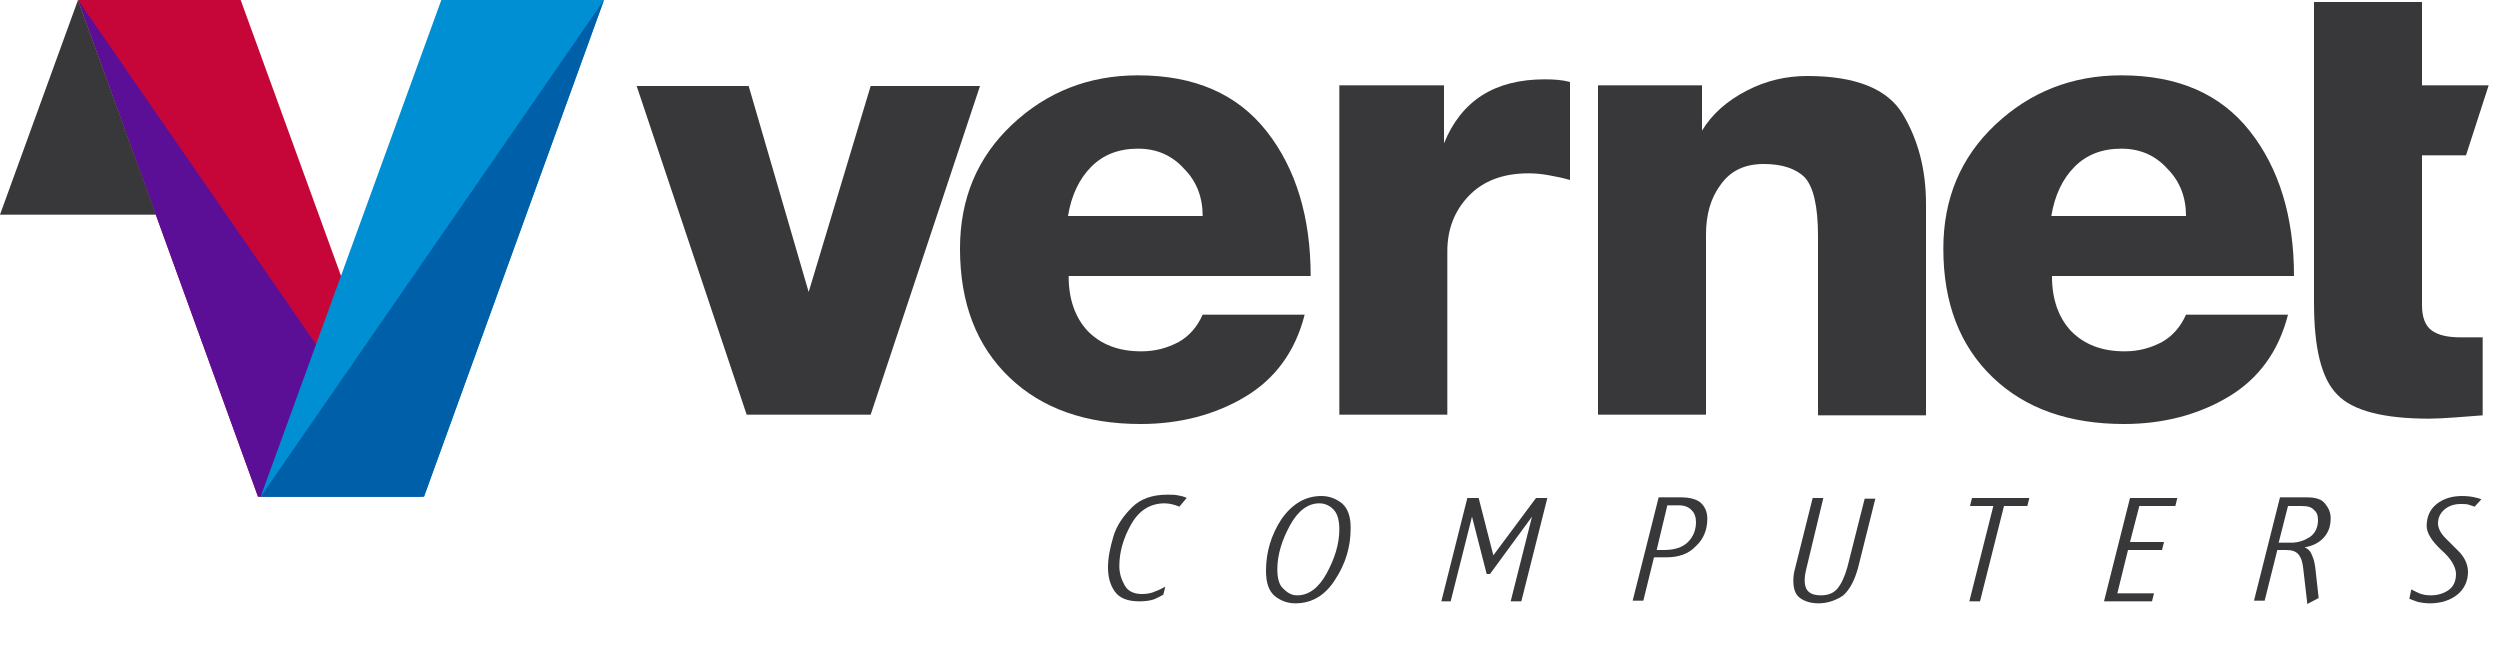
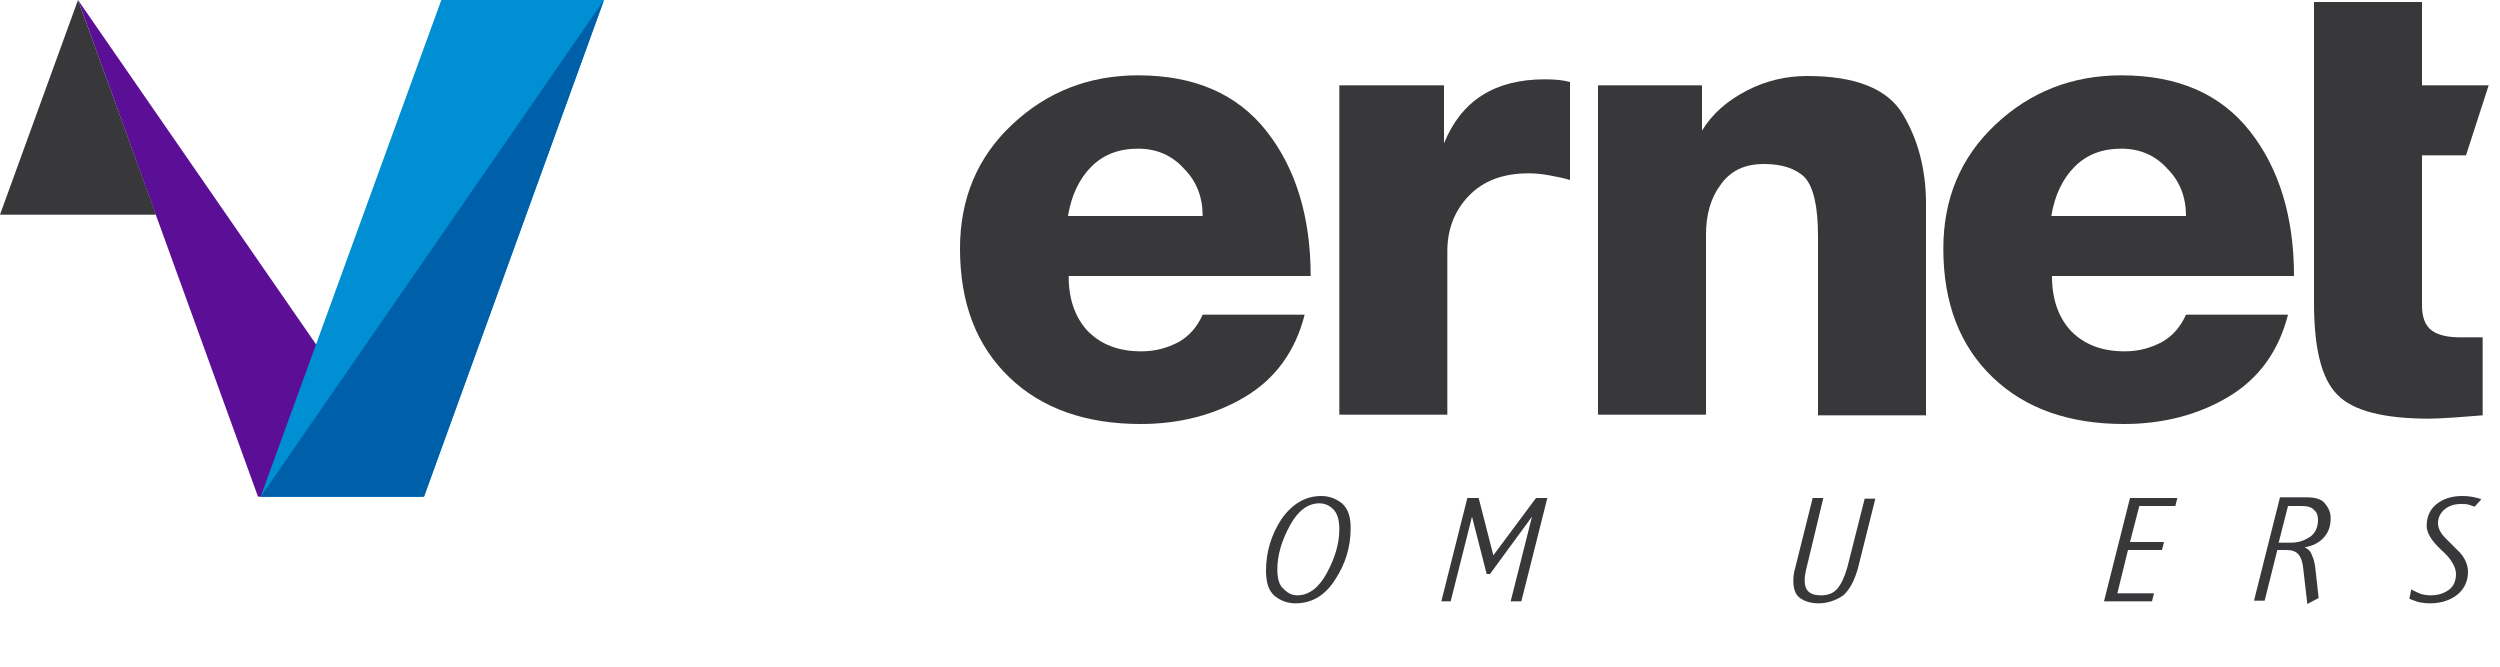
<svg xmlns="http://www.w3.org/2000/svg" version="1.1" x="0px" y="0px" width="375px" height="100px" viewBox="0 0 375 100" enable-background="new 0 0 375 100" xml:space="preserve">
  <defs>
</defs>
-   <path fill="#38373A" d="M176.9,76c-0.7-0.3-1.5-0.5-2.2-0.5c-2.1,0-3.8,1-5,3.1c-1.2,2.1-1.8,4.2-1.8,6.3c0,1.1,0.3,2,0.8,2.9  c0.5,0.9,1.4,1.3,2.6,1.3c0.7,0,1.4-0.1,2-0.4c0.6-0.2,1.1-0.5,1.5-0.7l-0.3,1.2c-0.4,0.2-0.9,0.5-1.4,0.7c-0.6,0.2-1.3,0.3-2.2,0.3  c-1.8,0-3-0.5-3.7-1.5c-0.7-1-1-2.2-1-3.6c0-1.4,0.3-2.9,0.8-4.6s1.5-3.1,2.8-4.4c1.3-1.3,3.1-1.9,5.3-1.9c0.5,0,1.1,0,1.6,0.1  c0.5,0.1,1,0.2,1.3,0.4L176.9,76z" />
  <path fill="#38373A" d="M194.3,90.5c-1.2,0-2.2-0.4-3.1-1.1c-0.9-0.8-1.3-2-1.3-3.8c0-2.8,0.8-5.4,2.3-7.7c1.6-2.3,3.6-3.5,6-3.5  c1.2,0,2.2,0.4,3.1,1.1c0.9,0.8,1.3,2,1.3,3.7c0,2.9-0.8,5.4-2.3,7.7C198.8,89.3,196.8,90.5,194.3,90.5z M194.6,89.3  c1.7,0,3.2-1.1,4.4-3.3s1.9-4.4,1.9-6.6c0-1.4-0.3-2.4-0.9-3c-0.6-0.6-1.3-0.9-2.1-0.9c-1.7,0-3.2,1.1-4.4,3.3s-1.9,4.4-1.9,6.6  c0,1.4,0.3,2.4,0.9,2.9C193.2,89,193.8,89.3,194.6,89.3z" />
-   <path fill="#38373A" d="M226.6,90.2l3.2-12.7l-6.3,8.6H223l-2.2-8.6l-3.2,12.7h-1.4l3.9-15.5h1.7l2.2,8.6l6.4-8.6h1.7l-3.9,15.5  H226.6z" />
-   <path fill="#38373A" d="M249.9,83.6h-1.8l-1.6,6.5h-1.6l3.9-15.5h3.3c1.4,0,2.5,0.3,3.1,0.9c0.6,0.6,0.9,1.4,0.9,2.3  c0,1.7-0.6,3.1-1.7,4.1C253.3,83.1,251.8,83.6,249.9,83.6z M251.9,75.8h-1.8l-1.6,6.7h1.1c1.6,0,2.8-0.4,3.6-1.2s1.2-1.8,1.2-3  c0-0.7-0.2-1.3-0.6-1.7C253.4,76.1,252.7,75.8,251.9,75.8z" />
+   <path fill="#38373A" d="M226.6,90.2l3.2-12.7l-6.3,8.6H223l-2.2-8.6l-3.2,12.7h-1.4l3.9-15.5h1.7l2.2,8.6l6.4-8.6h1.7l-3.9,15.5  H226.6" />
  <path fill="#38373A" d="M272.8,90.5c-1.2,0-2.1-0.3-2.8-0.8s-1-1.4-1-2.6c0-0.7,0.1-1.3,0.3-2l2.6-10.4h1.6L271,85.1  c-0.2,0.8-0.3,1.4-0.3,2c0,1.5,0.8,2.2,2.4,2.2c1.1,0,1.9-0.3,2.5-1c0.6-0.7,1.1-1.8,1.5-3.2l2.6-10.3h1.6l-2.6,10.4  c-0.5,1.8-1.2,3.2-2.2,4.1C275.5,90,274.2,90.5,272.8,90.5z" />
-   <path fill="#38373A" d="M300.6,75.9L297,90.2h-1.6l3.6-14.3h-3.5l0.3-1.2h8.6l-0.3,1.2H300.6z" />
  <path fill="#38373A" d="M315.6,90.2l3.9-15.5h7.1l-0.3,1.2h-5.4l-1.4,5.4h5.1l-0.3,1.2h-5.1l-1.6,6.5h5.5l-0.3,1.2H315.6z" />
  <path fill="#38373A" d="M346.1,90.6l-0.6-5.2c-0.1-1-0.3-1.7-0.7-2.2c-0.4-0.5-1-0.7-1.9-0.7h-1.3l-1.9,7.6h-1.6l3.9-15.5h4  c1.4,0,2.3,0.3,2.8,1c0.5,0.6,0.8,1.3,0.8,2.1c0,1.2-0.3,2.1-1,2.9c-0.7,0.8-1.7,1.3-2.9,1.5c0.5,0.2,0.9,0.6,1.1,1.2  c0.3,0.6,0.4,1.2,0.5,1.9l0.5,4.5L346.1,90.6z M345.1,75.9h-1.9l-1.4,5.5h1.9c1,0,1.9-0.3,2.7-0.8c0.8-0.5,1.3-1.4,1.3-2.6  c0-0.7-0.2-1.2-0.6-1.5C346.7,76,346,75.9,345.1,75.9z" />
  <path fill="#38373A" d="M364.5,90.5c-0.7,0-1.3-0.1-1.8-0.2c-0.5-0.2-0.9-0.3-1.3-0.5l0.3-1.4c0.3,0.2,0.8,0.4,1.2,0.6  c0.5,0.2,1.1,0.3,1.7,0.3c1.1,0,2-0.3,2.7-0.8c0.7-0.5,1.1-1.3,1.1-2.4c0-1-0.7-2.3-2.2-3.6c-1.5-1.4-2.2-2.6-2.2-3.6  c0-1.4,0.5-2.5,1.5-3.3c1-0.8,2.3-1.2,3.8-1.2c0.8,0,1.5,0.1,1.9,0.2c0.5,0.1,0.8,0.2,1,0.3l-1,1.1c-0.3-0.1-0.6-0.2-0.9-0.3  c-0.3-0.1-0.7-0.1-1.2-0.1c-1,0-1.8,0.3-2.4,0.8c-0.6,0.5-1,1.2-1,2.1c0,0.7,0.4,1.5,1.1,2.2c0.8,0.8,1.5,1.5,2.2,2.2  c0.8,0.9,1.2,1.9,1.2,2.9c0,1.4-0.6,2.6-1.6,3.4S366.2,90.5,364.5,90.5z" />
  <path fill="#38373A" d="M160.3,41.5c0,3.4,1,6.2,2.9,8.2c2,2,4.6,3,8,3c2.1,0,3.9-0.5,5.6-1.4c1.6-0.9,2.8-2.3,3.6-4.1h15.3  c-1.4,5.5-4.4,9.6-8.9,12.3s-9.8,4.1-15.7,4.1c-8.2,0-14.8-2.3-19.7-7c-4.9-4.7-7.4-11.1-7.4-19.3c0-7.5,2.6-13.7,7.8-18.6  c5.2-4.9,11.5-7.4,18.9-7.4c8.5,0,14.9,2.8,19.3,8.4c4.4,5.6,6.6,12.9,6.6,21.7h-36.3V41.5z M180.4,32.4c0-2.8-0.9-5.2-2.8-7.1  c-1.8-2-4.1-3-6.9-3c-2.9,0-5.2,0.9-7,2.7c-1.8,1.8-3,4.3-3.5,7.4H180.4z" />
-   <path fill="#38373A" d="M130.6,62.2H112L95.5,12.9h16.8l9,30.9l9.3-30.9H147L130.6,62.2z" />
  <path fill="#38373A" d="M200.9,12.8h15.7v8.7c2.6-6.4,7.6-9.6,15.1-9.6c1.5,0,2.7,0.1,3.8,0.4V27c-1-0.3-2-0.5-3.1-0.7  c-1.1-0.2-2.1-0.3-3.1-0.3c-3.8,0-6.8,1.1-9,3.4c-2.2,2.3-3.2,5.1-3.2,8.3v24.5h-16.2V12.8z" />
  <path fill="#38373A" d="M239.6,12.8h15.7v6.8c1.5-2.5,3.8-4.5,6.7-6s5.9-2.2,9.1-2.2c7.2,0,12,1.9,14.3,5.7  c2.3,3.8,3.5,8.3,3.5,13.5v31.7h-16.2v-24v-2.9c0-4.5-0.7-7.4-2-8.8c-1.3-1.3-3.4-2-6.1-2c-2.9,0-5,1-6.5,3.1  c-1.5,2-2.2,4.5-2.2,7.5v27h-16.2V12.8H239.6z" />
  <path fill="#38373A" d="M307.8,41.5c0,3.4,1,6.2,2.9,8.2c2,2,4.6,3,8,3c2.1,0,3.9-0.5,5.6-1.4c1.6-0.9,2.8-2.3,3.6-4.1h15.3  c-1.4,5.5-4.4,9.6-8.9,12.3s-9.8,4.1-15.7,4.1c-8.2,0-14.8-2.3-19.7-7c-4.9-4.7-7.4-11.1-7.4-19.3c0-7.5,2.6-13.7,7.8-18.6  c5.2-4.9,11.5-7.4,18.9-7.4c8.5,0,14.9,2.8,19.3,8.4c4.4,5.6,6.6,12.9,6.6,21.7h-36.3V41.5z M327.9,32.4c0-2.8-0.9-5.2-2.8-7.1  c-1.8-2-4.1-3-6.9-3c-2.9,0-5.2,0.9-7,2.7c-1.8,1.8-3,4.3-3.5,7.4H327.9z" />
  <path fill="#38373A" d="M347.1,0.3h16.2v12.5h10l-3.4,10.5h-6.6v22.5c0,1.8,0.5,3.1,1.5,3.8c1,0.7,2.4,1,4.3,1h3.3v11.7  c-2.4,0.2-6.3,0.5-8,0.5c-6.9,0-11.5-1.2-13.8-3.6c-2.4-2.4-3.5-7-3.5-13.8V0.3z" />
-   <path fill="#C60639" d="M38.7,74.5h24.5L36.1,0H11.7L38.7,74.5z" />
  <path fill="#5B0F96" d="M38.7,74.5h24.5L11.7,0L38.7,74.5z" />
  <path fill="#008FD3" d="M63.6,74.5H39.1L66.2,0h24.4L63.6,74.5z" />
  <path fill="#005FA9" d="M63.6,74.5H39.1L90.6,0L63.6,74.5z" />
  <polygon fill="#38373A" points="23.4,32.2 11.7,0 0,32.2 " />
</svg>